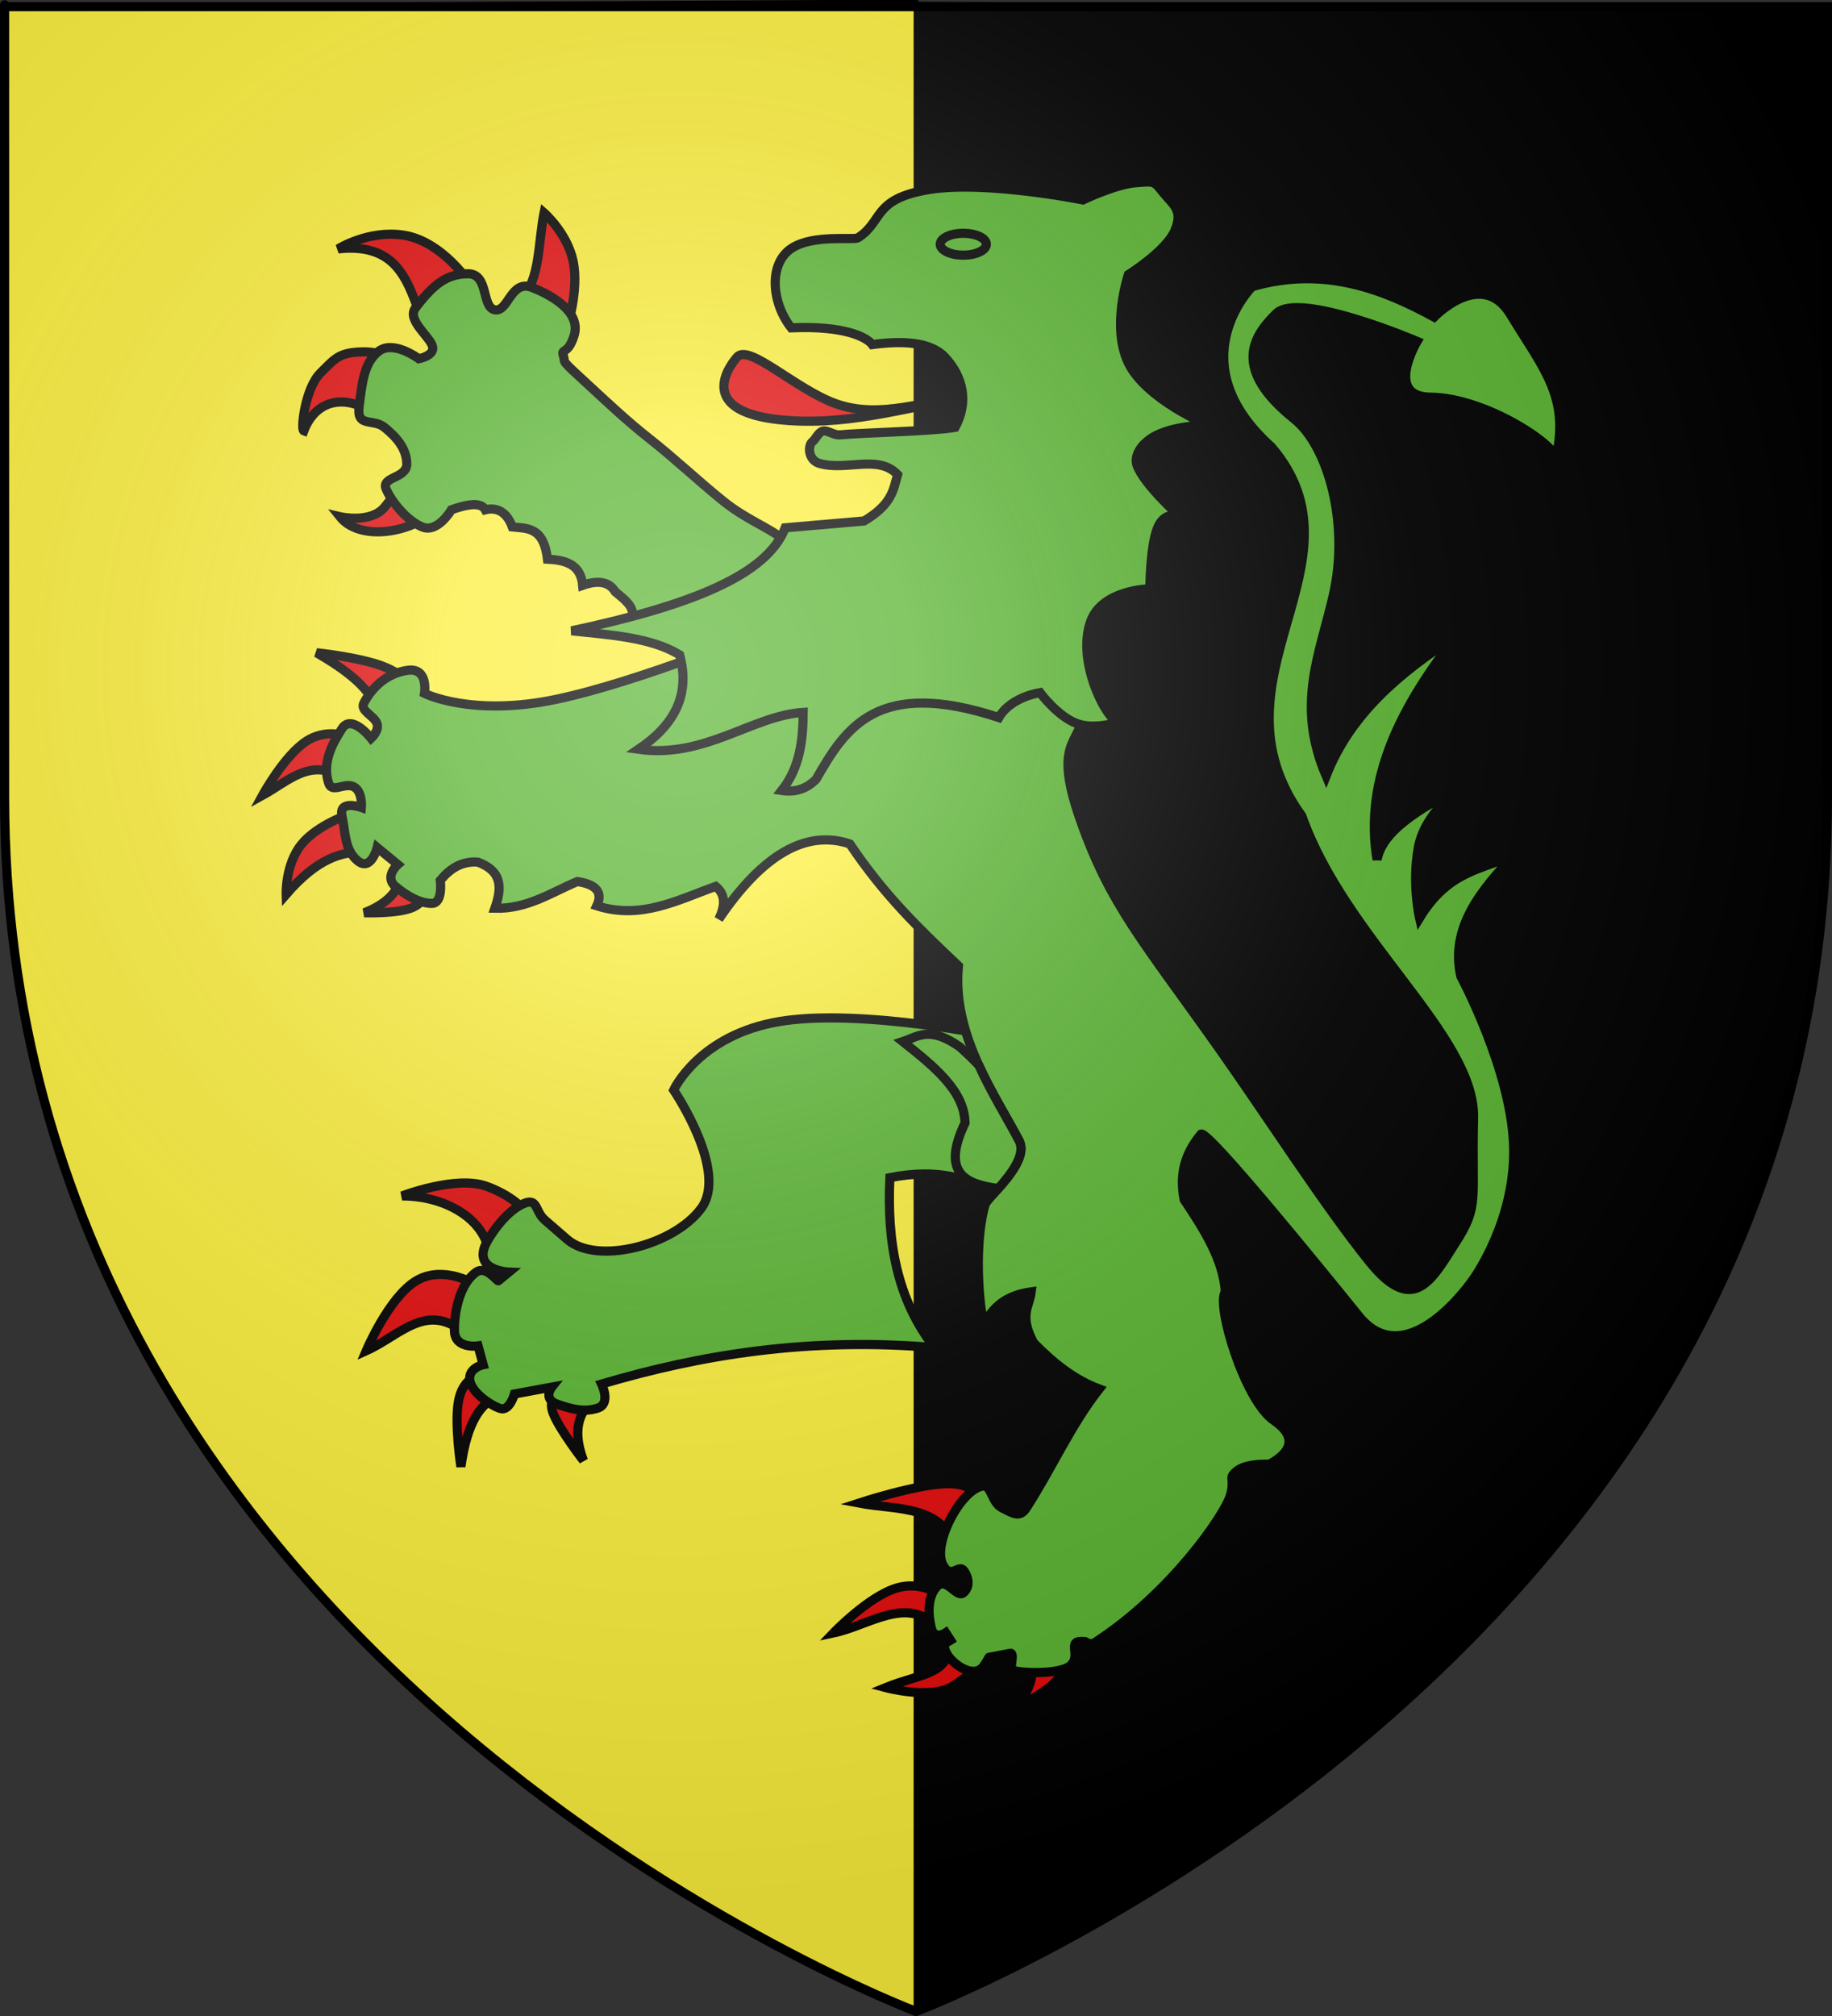
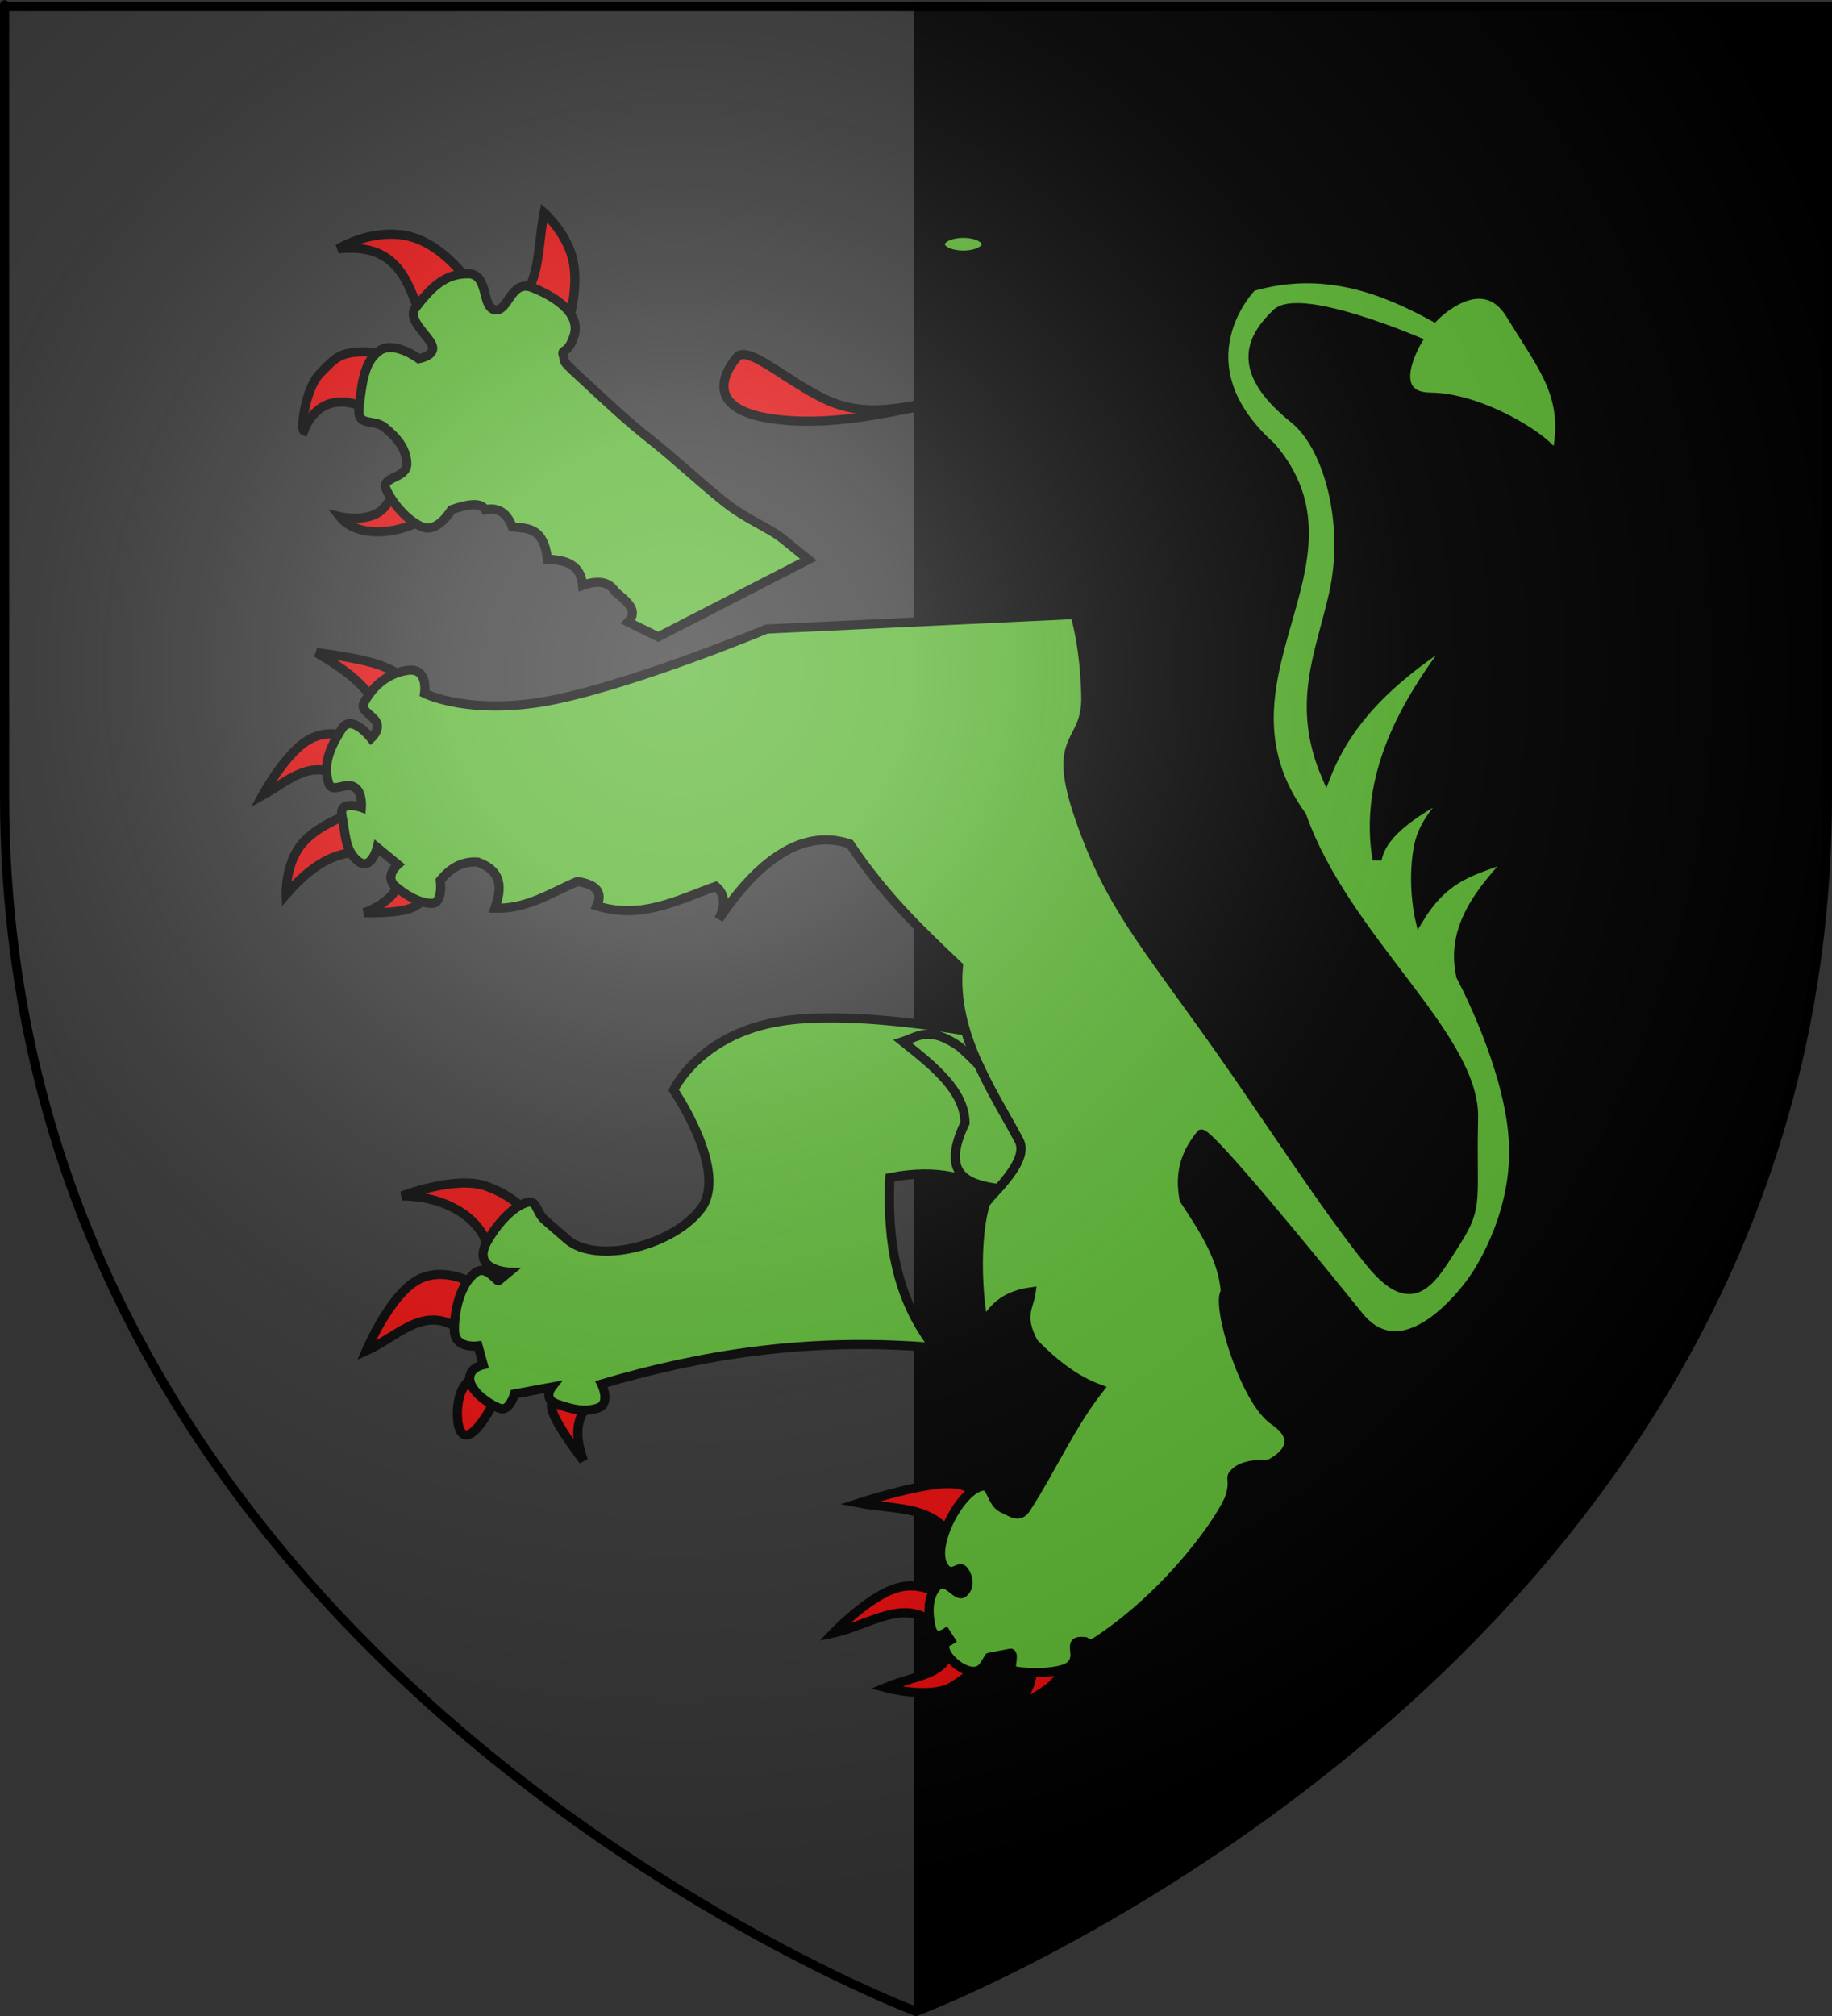
<svg xmlns="http://www.w3.org/2000/svg" xmlns:ns1="http://sodipodi.sourceforge.net/DTD/sodipodi-0.dtd" xmlns:ns2="http://www.inkscape.org/namespaces/inkscape" xmlns:xlink="http://www.w3.org/1999/xlink" height="660" width="600" version="1.0" id="svg2" ns1:version="0.32" ns2:version="0.46" ns1:docname="Blason Galegantin le Galois.svg" ns1:docbase="D:\Mes documents\Renaud-Notre Lapin" ns2:export-filename="/Users/olivier/Desktop/Blason Rouge/Blason_Vide_3D.png" ns2:export-xdpi="144" ns2:export-ydpi="144" ns2:output_extension="org.inkscape.output.svg.inkscape">
  <rect width="100%" height="100%" fill="#333333" stroke="none" />
  <ns1:namedview ns2:window-height="712" ns2:window-width="1024" ns2:pageshadow="2" ns2:pageopacity="0.0" guidetolerance="10.0" gridtolerance="10.0" objecttolerance="10.0" borderopacity="1.0" bordercolor="#666666" pagecolor="#ffffff" id="base" showgrid="false" height="660px" ns2:zoom="0.63" ns2:cx="379.86915" ns2:cy="348.1169" ns2:window-x="0" ns2:window-y="22" ns2:current-layer="layer3" showguides="true" ns2:guide-bbox="true" />
  <desc id="desc4">Flag of Canton of Valais (Wallis)</desc>
  <defs id="defs6">
    <ns2:perspective ns1:type="inkscape:persp3d" ns2:vp_x="0 : 330 : 1" ns2:vp_y="0 : 1000 : 0" ns2:vp_z="600 : 330 : 1" ns2:persp3d-origin="300 : 220 : 1" id="perspective35" />
    <linearGradient id="linearGradient2893">
      <stop style="stop-color:white;stop-opacity:0.314;" offset="0" id="stop2895" />
      <stop id="stop2897" offset="0.19" style="stop-color:white;stop-opacity:0.251;" />
      <stop style="stop-color:#6b6b6b;stop-opacity:0.125;" offset="0.6" id="stop2901" />
      <stop style="stop-color:black;stop-opacity:0.125;" offset="1" id="stop2899" />
    </linearGradient>
    <linearGradient id="linearGradient2885">
      <stop id="stop2887" offset="0" style="stop-color:white;stop-opacity:1;" />
      <stop style="stop-color:white;stop-opacity:1;" offset="0.229" id="stop2891" />
      <stop id="stop2889" offset="1" style="stop-color:black;stop-opacity:1;" />
    </linearGradient>
    <linearGradient id="linearGradient2955">
      <stop id="stop2867" offset="0" style="stop-color:#fd0000;stop-opacity:1;" />
      <stop style="stop-color:#e77275;stop-opacity:0.659;" offset="0.5" id="stop2873" />
      <stop style="stop-color:black;stop-opacity:0.323;" offset="1" id="stop2959" />
    </linearGradient>
    <radialGradient ns2:collect="always" xlink:href="#linearGradient2955" id="radialGradient2961" cx="225.524" cy="218.901" fx="225.524" fy="218.901" r="300" gradientTransform="matrix(-4.167939e-4,2.183,-1.884,-3.599562e-4,615.597,-289.121)" gradientUnits="userSpaceOnUse" />
    <polygon id="star" transform="scale(53,53)" points="0,-1 0.588,0.809 -0.951,-0.309 0.951,-0.309 -0.588,0.809 0,-1 " />
    <clipPath id="clip">
      <path d="M 0,-200 L 0,600 L 300,600 L 300,-200 L 0,-200 z " id="path10" />
    </clipPath>
    <radialGradient ns2:collect="always" xlink:href="#linearGradient2955" id="radialGradient1911" gradientUnits="userSpaceOnUse" gradientTransform="matrix(-4.167939e-4,2.183,-1.884,-3.599562e-4,615.597,-289.121)" cx="225.524" cy="218.901" fx="225.524" fy="218.901" r="300" />
    <radialGradient ns2:collect="always" xlink:href="#linearGradient2955" id="radialGradient2865" gradientUnits="userSpaceOnUse" gradientTransform="matrix(0,1.749,-1.593,-1.049767e-7,551.788,-191.29)" cx="225.524" cy="218.901" fx="225.524" fy="218.901" r="300" />
    <radialGradient ns2:collect="always" xlink:href="#linearGradient2955" id="radialGradient2871" gradientUnits="userSpaceOnUse" gradientTransform="matrix(0,1.386,-1.323,-5.741131e-8,-158.082,-109.541)" cx="225.524" cy="218.901" fx="225.524" fy="218.901" r="300" />
    <radialGradient ns2:collect="always" xlink:href="#linearGradient2893" id="radialGradient3163" gradientUnits="userSpaceOnUse" gradientTransform="matrix(1.353,0,0,1.349,-77.629,-85.747)" cx="221.445" cy="226.331" fx="221.445" fy="226.331" r="300" />
    <ns2:perspective ns1:type="inkscape:persp3d" ns2:vp_x="0 : 330 : 1" ns2:vp_y="0 : 1000 : 0" ns2:vp_z="600 : 330 : 1" ns2:persp3d-origin="300 : 220 : 1" id="perspective2876" />
    <linearGradient id="linearGradient2878">
      <stop style="stop-color:#ffffff;stop-opacity:0.314" offset="0" id="stop2880" />
      <stop style="stop-color:#ffffff;stop-opacity:0.251" offset="0.19" id="stop2882" />
      <stop style="stop-color:#6b6b6b;stop-opacity:0.125" offset="0.6" id="stop2884" />
      <stop style="stop-color:#000000;stop-opacity:0.125" offset="1" id="stop2886" />
    </linearGradient>
    <radialGradient cx="285.186" cy="200.448" r="300" fx="285.186" fy="200.448" id="radialGradient2888" xlink:href="#linearGradient2893" gradientUnits="userSpaceOnUse" gradientTransform="matrix(1.551,0,0,1.35,-227.894,-51.264)" />
    <ns2:perspective ns1:type="inkscape:persp3d" ns2:vp_x="0 : 330 : 1" ns2:vp_y="0 : 1000 : 0" ns2:vp_z="600 : 330 : 1" ns2:persp3d-origin="300 : 220 : 1" id="perspective204" />
    <linearGradient id="linearGradient3353">
      <stop style="stop-color:#ffffff;stop-opacity:0.314" offset="0" id="stop3355" />
      <stop style="stop-color:#ffffff;stop-opacity:0.251" offset="0.19" id="stop3357" />
      <stop style="stop-color:#6b6b6b;stop-opacity:0.125" offset="0.6" id="stop3359" />
      <stop style="stop-color:#000000;stop-opacity:0.125" offset="1" id="stop3361" />
    </linearGradient>
    <radialGradient cx="285.186" cy="200.448" r="300" fx="285.186" fy="200.448" id="radialGradient11919" xlink:href="#linearGradient2893" gradientUnits="userSpaceOnUse" gradientTransform="matrix(1.551,0,0,1.35,-227.894,-51.264)" />
    <ns2:perspective id="perspective28" ns2:persp3d-origin="174.71129 : 121.64757 : 1" ns2:vp_z="349.42258 : 182.47136 : 1" ns2:vp_y="0 : 1000 : 0" ns2:vp_x="0 : 182.47136 : 1" ns1:type="inkscape:persp3d" />
    <ns2:perspective id="perspective14" ns2:persp3d-origin="372.04724 : 350.78739 : 1" ns2:vp_z="744.09448 : 526.18109 : 1" ns2:vp_y="0 : 1000 : 0" ns2:vp_x="0 : 526.18109 : 1" ns1:type="inkscape:persp3d" />
    <radialGradient r="300" fy="226.331" fx="221.445" cy="226.331" cx="221.445" gradientTransform="matrix(1.353,0,0,1.349,-77.629,-85.747)" gradientUnits="userSpaceOnUse" id="radialGradient4883" xlink:href="#linearGradient2893" ns2:collect="always" />
    <radialGradient r="300" fy="218.901" fx="225.524" cy="218.901" cx="225.524" gradientTransform="matrix(0,1.386,-1.323,-5.741131e-8,-158.082,-109.541)" gradientUnits="userSpaceOnUse" id="radialGradient4881" xlink:href="#linearGradient2955" ns2:collect="always" />
    <radialGradient r="300" fy="218.901" fx="225.524" cy="218.901" cx="225.524" gradientTransform="matrix(0,1.749,-1.593,-1.049767e-7,551.788,-191.29)" gradientUnits="userSpaceOnUse" id="radialGradient4879" xlink:href="#linearGradient2955" ns2:collect="always" />
    <radialGradient r="300" fy="218.901" fx="225.524" cy="218.901" cx="225.524" gradientTransform="matrix(-4.167939e-4,2.183,-1.884,-3.599562e-4,615.597,-289.121)" gradientUnits="userSpaceOnUse" id="radialGradient4877" xlink:href="#linearGradient2955" ns2:collect="always" />
    <clipPath id="clipPath4873">
      <path id="path4875" d="M 0,-200 L 0,600 L 300,600 L 300,-200 L 0,-200 z " />
    </clipPath>
    <polygon points="0,-1 0.588,0.809 -0.951,-0.309 0.951,-0.309 -0.588,0.809 0,-1 " transform="scale(53,53)" id="polygon4871" />
    <radialGradient gradientUnits="userSpaceOnUse" gradientTransform="matrix(-4.167939e-4,2.183,-1.884,-3.599562e-4,615.597,-289.121)" r="300" fy="218.901" fx="225.524" cy="218.901" cx="225.524" id="radialGradient4869" xlink:href="#linearGradient2955" ns2:collect="always" />
    <linearGradient id="linearGradient4861">
      <stop style="stop-color:#fd0000;stop-opacity:1;" offset="0" id="stop4863" />
      <stop id="stop4865" offset="0.5" style="stop-color:#e77275;stop-opacity:0.659;" />
      <stop id="stop4867" offset="1" style="stop-color:black;stop-opacity:0.323;" />
    </linearGradient>
    <linearGradient id="linearGradient4853">
      <stop style="stop-color:white;stop-opacity:1;" offset="0" id="stop4855" />
      <stop id="stop4857" offset="0.229" style="stop-color:white;stop-opacity:1;" />
      <stop style="stop-color:black;stop-opacity:1;" offset="1" id="stop4859" />
    </linearGradient>
    <linearGradient id="linearGradient4843">
      <stop id="stop4845" offset="0" style="stop-color:white;stop-opacity:0.314;" />
      <stop style="stop-color:white;stop-opacity:0.251;" offset="0.19" id="stop4847" />
      <stop id="stop4849" offset="0.6" style="stop-color:#6b6b6b;stop-opacity:0.125;" />
      <stop id="stop4851" offset="1" style="stop-color:black;stop-opacity:0.125;" />
    </linearGradient>
    <ns2:perspective id="perspective41" ns2:persp3d-origin="300 : 220 : 1" ns2:vp_z="600 : 330 : 1" ns2:vp_y="0 : 1000 : 0" ns2:vp_x="0 : 330 : 1" ns1:type="inkscape:persp3d" />
  </defs>
  <g ns2:groupmode="layer" id="layer3" ns2:label="Fond écu" style="display:inline">
-     <path id="path2855" style="fill:#fcef3c;fill-opacity:1;fill-rule:evenodd;stroke:#000000;stroke-width:1.5;stroke-linecap:butt;stroke-linejoin:miter;stroke-opacity:1;stroke-miterlimit:4;stroke-dasharray:none" d="M 300,658.5 C 300,383.106 300,330.702 300,0.589 L 1.5,2.176 L 1.5,260.728 C 1.5,546.18 300,658.5 300,658.5 z" ns1:nodetypes="ccccc" />
    <g transform="matrix(1.455,0,0,1.378,-185.073,-415.312)" id="g3371" ns2:label="Calque 1" />
    <path id="path4935" style="fill:#000000;fill-opacity:1;fill-rule:evenodd;stroke:#000000;stroke-width:1.5;stroke-linecap:butt;stroke-linejoin:miter;stroke-miterlimit:4;stroke-dasharray:none;stroke-opacity:1;display:inline" d="M 300,659.25 C 300,383.856 300,331.452 300,1.339 L 598.5,2.926 L 598.5,261.478 C 598.5,546.93 300,659.25 300,659.25 z" ns1:nodetypes="ccccc" />
    <path id="path1994" style="fill:#e20909;fill-opacity:1;fill-rule:evenodd;stroke:#000000;stroke-width:3;stroke-linecap:butt;stroke-linejoin:miter;stroke-miterlimit:4;stroke-dasharray:none;stroke-opacity:1;display:inline" d="M 142.219,167.744 C 132.211,175.289 117.231,176.592 111.307,169.149 C 111.307,169.149 121.369,171.505 125.92,166.058 C 132.096,158.666 132.32,155.174 133.226,156.784 L 142.219,167.744 z" />
    <path id="path1996" style="fill:#e20909;fill-opacity:1;fill-rule:evenodd;stroke:#000000;stroke-width:3;stroke-linecap:butt;stroke-linejoin:miter;stroke-miterlimit:4;stroke-dasharray:none;stroke-opacity:1;display:inline" d="M 123.11,135.989 C 114.346,129.144 103.777,129.927 99.504,141.047 C 98.372,140.623 99.982,127.118 104.843,122.219 C 109.842,117.182 111.166,115.404 118.613,115.194 C 126.06,114.983 135.474,119.409 135.474,119.409 L 123.11,135.989 z" />
    <path id="path1998" style="fill:#e20909;fill-opacity:1;fill-rule:evenodd;stroke:#000000;stroke-width:3;stroke-linecap:butt;stroke-linejoin:miter;stroke-miterlimit:4;stroke-dasharray:none;stroke-opacity:1;display:inline" d="M 138.285,105.077 C 133.689,92.504 130.516,79.339 110.745,81.472 C 110.745,81.472 120.613,75.243 132.102,76.975 C 146.299,79.116 156.741,96.357 155.989,96.647 L 138.285,105.077 z" />
    <path id="path2000" style="fill:#e20909;fill-opacity:1;fill-rule:evenodd;stroke:#000000;stroke-width:3;stroke-linecap:butt;stroke-linejoin:miter;stroke-miterlimit:4;stroke-dasharray:none;stroke-opacity:1;display:inline" d="M 170.883,97.49 C 176.871,91.769 176.233,79.422 178.189,69.669 C 178.189,69.669 185.847,76.343 187.744,85.687 C 189.641,95.031 185.777,107.044 185.777,107.044 L 170.883,97.49 z" />
    <path id="path2002" style="fill:#5ab532;fill-opacity:1;fill-rule:evenodd;stroke:#000000;stroke-width:3;stroke-linecap:butt;stroke-linejoin:miter;stroke-miterlimit:4;stroke-dasharray:none;stroke-opacity:1;display:inline" d="M 215.565,208.492 L 205.729,203.644 C 209.296,199.845 205.224,196.81 201.514,193.738 C 199.311,190.088 195.278,190.053 190.835,191.631 C 190.195,184.659 185.137,183.367 179.313,183.06 C 178.016,172.426 172.703,173.036 167.791,172.521 C 165.812,167.091 162.229,166.066 158.939,166.901 C 157.856,164.938 154.898,164.382 147.839,166.901 C 147.839,166.901 143.343,174.629 138.285,172.521 C 133.226,170.414 128.308,164.372 126.482,160.157 C 124.655,155.941 133.367,156.784 133.226,151.726 C 133.086,146.668 129.714,143.014 125.92,139.923 C 122.126,136.832 116.646,140.204 117.63,132.898 C 118.613,125.591 119.07,118.917 123.953,115.053 C 128.835,111.189 137.161,117.442 137.161,117.442 C 137.161,117.442 142.605,116.458 141.604,113.262 C 140.603,110.065 133.156,104.656 136.036,100.862 C 141.797,93.274 146.153,89.691 153.179,89.621 C 160.204,89.551 157.605,100.511 162.031,101.424 C 166.457,102.337 167.265,91.377 174.255,94.117 C 181.245,96.857 190.356,102.335 188.025,109.854 C 186.044,116.243 183.7,114.023 184.47,116.302 C 185.546,119.485 182.551,116.672 193.926,127.137 C 198.759,131.583 205.426,137.908 213.055,143.897 C 220.683,149.885 229.438,158.091 236.97,164.122 C 244.503,170.153 251.657,172.604 256.646,176.638 C 261.636,180.673 264.743,183.2 264.743,183.2 L 215.565,208.492 z" />
    <path id="path2004" style="fill:#e20909;fill-opacity:1;fill-rule:evenodd;stroke:#000000;stroke-width:3;stroke-linecap:butt;stroke-linejoin:miter;stroke-miterlimit:4;stroke-dasharray:none;stroke-opacity:1;display:inline" d="M 160.493,414.781 C 161.582,399.959 146.408,391.455 131.68,391.532 C 131.68,391.532 149.266,384.726 159.301,388.353 C 169.336,391.979 173.012,397.692 173.012,397.692 L 160.493,414.781 z" />
    <path id="path2006" style="fill:#e20909;fill-opacity:1;fill-rule:evenodd;stroke:#000000;stroke-width:3;stroke-linecap:butt;stroke-linejoin:miter;stroke-miterlimit:4;stroke-dasharray:none;stroke-opacity:1;display:inline" d="M 152.942,437.036 C 139.873,425.611 131.257,437.142 119.956,442.203 C 119.956,442.203 127.308,424.766 136.25,419.351 C 145.192,413.937 155.724,420.544 155.724,420.544 L 152.942,437.036 z" />
-     <path id="path2008" style="fill:#e20909;fill-opacity:1;fill-rule:evenodd;stroke:#000000;stroke-width:3;stroke-linecap:butt;stroke-linejoin:miter;stroke-miterlimit:4;stroke-dasharray:none;stroke-opacity:1;display:inline" d="M 162.878,457.106 C 157.597,459.565 153.076,465.061 150.955,480.157 C 150.955,480.157 148.769,466.147 150.16,458.696 C 151.551,451.244 156.519,450.35 156.519,450.35 L 162.878,457.106 z" />
+     <path id="path2008" style="fill:#e20909;fill-opacity:1;fill-rule:evenodd;stroke:#000000;stroke-width:3;stroke-linecap:butt;stroke-linejoin:miter;stroke-miterlimit:4;stroke-dasharray:none;stroke-opacity:1;display:inline" d="M 162.878,457.106 C 150.955,480.157 148.769,466.147 150.16,458.696 C 151.551,451.244 156.519,450.35 156.519,450.35 L 162.878,457.106 z" />
    <path id="path2010" style="fill:#e20909;fill-opacity:1;fill-rule:evenodd;stroke:#000000;stroke-width:3;stroke-linecap:butt;stroke-linejoin:miter;stroke-miterlimit:4;stroke-dasharray:none;stroke-opacity:1;display:inline" d="M 193.081,459.491 C 188.585,464.074 188.174,470.408 191.094,478.169 C 191.094,478.169 183.146,467.936 181.159,462.67 C 179.172,457.404 183.146,457.106 183.146,457.106 L 193.081,459.491 z" />
    <path id="path2012" style="fill:#5ab532;fill-opacity:1;fill-rule:evenodd;stroke:#000000;stroke-width:3;stroke-linecap:butt;stroke-linejoin:miter;stroke-miterlimit:4;stroke-dasharray:none;stroke-opacity:1;display:inline" d="M 271.922,333.242 C 266.075,333.244 260.439,333.584 255.46,334.4 C 228.904,338.756 220.627,356.872 220.627,356.872 C 220.627,356.872 238.742,383.424 229.609,395.648 C 220.476,407.873 195.452,414.142 185.762,405.757 L 178.47,399.435 C 174.905,396.35 176.36,391.586 170.74,394.396 C 165.119,397.207 159.925,405.121 158.784,408.01 C 155.611,416.046 166.671,416.461 166.671,416.461 L 163.291,419.246 C 162.972,419.965 159.408,414.129 155.999,416.461 C 150.584,420.164 148.691,429.666 148.832,435.708 C 148.973,441.75 156.562,440.622 156.562,440.622 L 158.252,446.787 C 158.252,446.787 153.309,447.782 153.871,451.857 C 154.433,455.932 160.798,460.138 163.854,461.121 C 166.911,462.105 168.486,456.364 168.486,456.364 L 180.723,454.111 C 180.723,454.111 177.621,458.027 182.539,459.713 C 187.456,461.399 191.285,462.401 195.746,460.996 C 200.207,459.591 197.029,453.109 197.029,453.109 C 229.534,443.529 264.608,437.708 306.067,441.185 C 293.619,425.374 290.457,406.205 291.451,385.539 C 307.703,382.364 317.122,386.008 325.721,390.484 C 329.868,385.892 336.415,378.537 333.765,373.459 C 328.63,363.62 320.428,351.349 316.27,337.499 C 305.386,335.676 287.838,333.239 271.922,333.242 z" />
    <path id="path2014" style="fill:#e20909;fill-opacity:1;fill-rule:evenodd;stroke:#000000;stroke-width:3;stroke-linecap:butt;stroke-linejoin:miter;stroke-miterlimit:4;stroke-dasharray:none;stroke-opacity:1;display:inline" d="M 122.937,231.173 C 120.485,224.733 112.965,219.073 103.662,213.687 C 103.662,213.687 116.528,215.078 124.129,217.661 C 131.73,220.244 134.065,224.02 134.065,224.02 L 122.937,231.173 z" />
    <path id="path2016" style="fill:#e20909;fill-opacity:1;fill-rule:evenodd;stroke:#000000;stroke-width:3;stroke-linecap:butt;stroke-linejoin:miter;stroke-miterlimit:4;stroke-dasharray:none;stroke-opacity:1;display:inline" d="M 112.207,254.82 C 101.973,247.735 94.273,255.844 85.977,260.384 C 85.977,260.384 93.14,247.218 100.493,242.548 C 107.845,237.878 115.386,241.705 115.386,241.705 L 112.207,254.82 z" />
    <path id="path2018" style="fill:#e20909;fill-opacity:1;fill-rule:evenodd;stroke:#000000;stroke-width:3;stroke-linecap:butt;stroke-linejoin:miter;stroke-miterlimit:4;stroke-dasharray:none;stroke-opacity:1;display:inline" d="M 119.161,278.864 C 111.948,278.933 104.27,280.678 93.727,292.773 C 93.727,292.773 93.379,283.086 98.694,276.479 C 104.01,269.872 114.988,266.345 114.988,266.345 L 119.161,278.864 z" />
    <path id="path2020" style="fill:#e20909;fill-opacity:1;fill-rule:evenodd;stroke:#000000;stroke-width:3;stroke-linecap:butt;stroke-linejoin:miter;stroke-miterlimit:4;stroke-dasharray:none;stroke-opacity:1;display:inline" d="M 130.685,288.426 C 130.122,292.334 125.767,296.382 119.298,298.815 C 119.298,298.815 130.785,299.237 135.456,296.946 C 140.126,294.655 139.032,290.985 139.032,290.985 L 130.685,288.426 z" />
    <path id="path2022" style="fill:#e20909;fill-opacity:1;fill-rule:evenodd;stroke:#000000;stroke-width:3;stroke-linecap:butt;stroke-linejoin:miter;stroke-miterlimit:4;stroke-dasharray:none;stroke-opacity:1;display:inline" d="M 334.96,543.346 C 338.466,545.595 339.969,549.246 332.973,558.846 C 332.973,558.846 342.809,554.176 346.088,550.102 C 349.367,546.029 346.088,542.551 346.088,542.551 L 334.96,543.346 z" />
    <path id="path2024" style="fill:#e20909;fill-opacity:1;fill-rule:evenodd;stroke:#000000;stroke-width:3;stroke-linecap:butt;stroke-linejoin:miter;stroke-miterlimit:4;stroke-dasharray:none;stroke-opacity:1;display:inline" d="M 311.115,538.18 C 310.672,548.49 300.949,548 290.052,552.487 C 290.052,552.487 304.856,556.461 311.91,552.089 C 318.964,547.718 322.243,543.744 322.243,543.744 L 311.115,538.18 z" />
    <path id="path2026" style="fill:#e20909;fill-opacity:1;fill-rule:evenodd;stroke:#000000;stroke-width:3;stroke-linecap:butt;stroke-linejoin:miter;stroke-miterlimit:4;stroke-dasharray:none;stroke-opacity:1;display:inline" d="M 307.141,533.013 C 297.394,522.025 284.628,532.168 272.963,534.603 C 272.963,534.603 284.389,522.68 293.629,519.898 C 302.869,517.116 309.923,523.475 309.923,523.475 L 307.141,533.013 z" />
    <path id="path2028" style="fill:#e20909;fill-opacity:1;fill-rule:evenodd;stroke:#000000;stroke-width:3;stroke-linecap:butt;stroke-linejoin:miter;stroke-miterlimit:4;stroke-dasharray:none;stroke-opacity:1;display:inline" d="M 313.897,509.566 C 309.962,492.191 294.191,494.543 281.309,492.079 C 281.309,492.079 300.385,485.82 310.32,485.72 C 320.256,485.621 321.051,491.682 321.051,491.682 L 313.897,509.566 z" />
    <path ns1:nodetypes="csccccscccscscccscssscssccssccssssssssccccsscccccccccssccsscssscssscsccssssssccccscscss" id="path2030" style="fill:#5ab532;fill-opacity:1;fill-rule:evenodd;stroke:#000000;stroke-width:3;stroke-linecap:butt;stroke-linejoin:miter;stroke-miterlimit:4;stroke-dasharray:none;stroke-opacity:1;display:inline" d="M 423.882,137.183 C 434.958,146.042 441.971,171.295 436.744,194.519 C 432.346,214.061 424.245,230.432 434.315,254.025 C 442.205,233.763 458.438,220.175 476.839,208.322 C 459.169,230.971 446.576,254.588 451.007,281.447 C 452.645,272.226 464.594,264.723 478.826,257.602 C 478.826,257.602 466.705,265.55 464.519,277.473 C 462.333,289.395 464.916,300.523 464.916,300.523 C 474.453,284.872 485.403,284.769 495.915,279.857 C 484.902,291.623 474.871,303.67 478.429,319.599 C 478.429,319.599 494.723,349.803 495.716,374.642 C 496.71,399.48 482.403,418.954 482.403,418.954 C 482.403,418.954 460.911,450.517 445.045,430.876 C 432.57,415.433 395.923,370.348 393.381,371.264 C 388.935,376.69 385.948,383.088 387.817,392.724 C 394.272,402.438 400.578,412.178 401.329,422.928 C 398.114,426.857 407.526,458.431 417.226,465.055 C 429.246,473.262 415.636,479.362 415.636,479.362 C 415.636,479.362 408.284,478.964 405.105,481.548 C 401.925,484.131 404.69,483.638 402.919,489.695 C 401.175,495.655 383.749,521.457 358.519,537.786 C 357.127,538.687 355.377,537.433 355.377,537.433 C 348.624,536.674 354.577,541.833 350.504,545.337 C 347.525,547.9 336.336,548.052 331.568,546.839 C 330.506,546.569 332.477,540.945 330.848,541.257 L 323.892,542.588 C 323.839,542.579 323.435,543.641 322.114,545.474 C 318.684,550.235 310.447,543.82 309.505,540.024 C 308.885,537.523 309.845,537.939 311.324,536.99 L 309.734,534.531 C 309.734,534.531 306.011,537.054 305.017,532.985 C 304.024,528.917 303.564,523.098 306.743,519.521 C 309.923,515.944 313.255,523.313 315.487,521.488 C 317.719,519.664 317.341,516.492 315.671,514.19 C 314.001,511.888 311.435,517.283 308.807,512.279 C 305.253,505.511 314.69,487.575 321.845,486.515 C 324.798,486.078 324.627,491.88 328.204,493.669 C 331.781,495.457 333.966,497.055 336.152,493.669 C 344.508,480.731 350.637,466.645 359.998,454.722 C 352.007,451.78 345.033,446.297 338.537,439.62 C 333.678,430.61 337.139,427.841 337.742,422.928 C 331.378,423.804 325.883,426.415 322.504,433.261 C 321.439,433.616 318.294,409.497 322.64,394.314 C 323.282,392.072 337.455,380.513 333.768,373.449 C 326.132,358.817 311.684,338.83 313.897,316.221 C 300.961,303.96 289.704,293.221 278.328,276.28 C 264.021,271.511 249.714,279.725 235.407,300.92 C 238.021,295.576 237.082,292.364 234.413,290.19 C 221.945,294.625 209.947,301.173 195.466,296.549 C 197.407,292.376 195.641,289.594 189.107,288.6 C 180.454,292.224 172.687,297.621 162.083,297.344 C 164.246,291.104 164.83,285.339 156.519,282.242 C 151.222,281.849 147.383,284.371 144.199,288.203 C 144.199,288.203 145.192,295.754 141.417,295.754 C 137.641,295.754 133.27,293.369 129.494,290.19 C 125.719,287.011 130.289,283.036 130.289,283.036 L 123.533,277.473 C 123.533,277.473 121.546,285.421 117.174,281.844 C 112.803,278.267 113.2,272.604 112.008,267.14 C 110.816,261.675 118.367,264.358 118.367,264.358 C 118.367,264.358 118.814,258.993 115.808,257.552 C 112.803,256.111 108.729,259.787 107.636,256.409 C 105.45,249.653 108.828,243.493 112.008,238.525 C 115.187,233.558 121.546,241.705 121.546,241.705 C 121.546,241.705 124.477,239.072 123.359,236.613 C 122.241,234.154 117.87,232.663 119.161,230.18 C 121.745,225.212 126.514,220.443 133.469,219.449 C 140.423,218.456 139.032,227 139.032,227 C 139.032,227 154.333,234.75 181.954,228.987 C 209.574,223.225 251.105,205.937 251.105,205.937 L 352.049,201.168 C 352.049,201.168 355.229,211.103 355.626,227.795 C 356.023,244.487 343.753,239.469 353.639,267.934 C 363.525,296.4 374.533,308.241 399.541,343.643 C 414.971,365.486 434.146,395.307 448.622,413.191 C 463.099,431.076 469.126,418.658 476.839,406.634 C 484.552,394.61 481.932,392.968 482.602,366.097 C 483.272,339.226 440.691,307.619 426.367,267.14 C 393.838,222.07 449.042,184.478 416.431,146.324 C 385.44,118.574 410.073,93.865 410.073,93.865 C 433.749,86.959 453.378,94.915 469.685,103.8 C 469.685,103.8 485.306,87.507 494.723,103.005 C 505.645,120.98 514.38,130.093 509.427,150.696 C 511.981,147.29 487.402,130.187 468.493,130.03 C 453.271,129.904 464.122,111.749 464.122,111.749 C 464.122,111.749 425.572,95.256 418.021,102.608 C 410.47,109.96 403.275,120.7 423.882,137.183 z" />
    <path id="path2032" style="fill:#e20909;fill-opacity:1;fill-rule:evenodd;stroke:#000000;stroke-width:3;stroke-linecap:butt;stroke-linejoin:miter;stroke-miterlimit:4;stroke-dasharray:none;stroke-opacity:1;display:inline" d="M 318.979,129.807 C 299.041,132.651 279.991,139.199 258.279,137.675 C 228.819,135.608 237.395,121.519 241.418,116.88 C 245.253,112.459 260.375,127.242 273.454,132.055 C 288.63,137.639 303.806,130.562 318.979,129.807 z" />
-     <path id="path2034" style="fill:#5ab532;fill-opacity:1;fill-rule:evenodd;stroke:#000000;stroke-width:3;stroke-linecap:butt;stroke-linejoin:miter;stroke-miterlimit:4;stroke-dasharray:none;stroke-opacity:1;display:inline" d="M 309.425,116.88 C 304.636,111.79 295.229,111.532 285.679,112.805 C 284.078,110.622 277.077,106.534 259.122,107.325 C 252.651,99.119 251.565,86.166 259.403,81.191 C 266.575,76.639 279.61,78.744 281.042,77.818 C 289.431,72.393 285.679,65.172 304.085,62.081 C 322.492,58.99 354.668,65.453 354.668,65.453 C 354.668,65.453 365.207,60.395 371.811,59.833 C 378.415,59.271 377.852,59.271 381.084,63.205 C 384.316,67.14 387.618,68.896 384.737,75.57 C 381.857,82.244 369.562,89.902 369.562,89.902 C 369.562,89.902 363.802,106.974 369.562,118.847 C 375.323,130.72 395.416,139.08 395.416,139.08 C 386.325,139.559 379.314,141.227 375.464,144.701 C 373.309,146.387 371.446,149.635 372.373,152.288 C 374.561,158.557 386.424,169.149 386.424,169.149 C 386.424,169.149 381.576,166.901 379.117,172.802 C 376.658,178.704 376.588,192.755 376.588,192.755 C 376.588,192.755 360.991,192.955 357.198,203.433 C 351.945,217.942 364.651,239.836 367.314,236.031 C 367.314,236.031 359.024,239.193 352.701,236.875 C 346.378,234.556 340.618,226.758 340.618,226.758 C 334.547,227.859 329.469,230.822 327.129,234.907 C 287.369,221.845 276.977,238.149 267.272,255.141 C 264.258,258.191 260.543,259.49 256.031,258.794 C 262.042,251.187 262.967,242.309 263.057,233.221 C 246.351,234.276 230.863,248.38 209.101,245.305 C 220.366,237.709 226.284,227.973 222.59,214.393 C 213.333,208.715 200.051,207.867 187.182,206.525 C 226.623,198.131 251.319,188.127 257.155,172.802 L 283.009,170.554 C 292.321,164.982 292.576,160.232 293.969,155.379 C 287.649,148.677 277.248,154.262 268.396,151.726 C 264.664,150.657 264.413,145.826 266.185,144.504 C 267.071,143.843 268.046,141.439 269.567,141.118 C 271.089,140.797 273.156,142.56 275.102,142.366 C 282.356,141.644 305.383,141.208 312.797,139.923 C 317.334,131.616 315.428,123.261 309.425,116.88 z" />
    <path id="path2036" style="fill:#5ab532;fill-opacity:1;fill-rule:evenodd;stroke:#000000;stroke-width:3;stroke-linecap:butt;stroke-linejoin:miter;stroke-miterlimit:4;stroke-dasharray:none;stroke-opacity:1;display:inline" d="M 323.038,79.955 C 323.041,81.931 319.659,83.534 315.487,83.534 C 311.314,83.534 307.933,81.931 307.936,79.955 C 307.933,77.979 311.314,76.376 315.487,76.376 C 319.659,76.376 323.041,77.979 323.038,79.955 z" />
    <path id="path3914" style="fill:#5ab532;fill-opacity:1;fill-rule:evenodd;stroke:#000000;stroke-width:3;stroke-linecap:butt;stroke-linejoin:miter;stroke-miterlimit:4;stroke-dasharray:none;stroke-opacity:1;display:inline" d="M 304.189,338.594 C 300.849,338.535 298.446,340.093 295.677,341.004 C 305.804,349.036 315.892,357.076 316.051,367.638 C 308.134,384.172 316.247,387.682 326.942,389.107 C 331.02,384.509 336.165,378.058 333.765,373.459 C 330.072,366.384 324.813,358.036 320.589,348.766 C 318.79,346.869 316.743,344.878 314.329,342.725 C 309.956,339.665 306.787,338.64 304.189,338.594 z" />
  </g>
  <g ns2:groupmode="layer" id="layer4" ns2:label="Meubles" ns1:insensitive="true" />
  <g ns2:groupmode="layer" id="layer2" ns2:label="Reflet final" ns1:insensitive="true">
    <path ns1:nodetypes="cccccc" d="M 300,658.5 C 300,658.5 598.5,546.18 598.5,260.728 C 598.5,-24.723 598.5,2.176 598.5,2.176 L 1.5,2.176 L 1.5,260.728 C 1.5,546.18 300,658.5 300,658.5 z " style="opacity:1;fill:url(#radialGradient3163);fill-opacity:1;fill-rule:evenodd;stroke:none;stroke-width:1px;stroke-linecap:butt;stroke-linejoin:miter;stroke-opacity:1" id="path2875" ns2:export-xdpi="144" ns2:export-ydpi="144" />
  </g>
  <g ns2:groupmode="layer" id="layer1" ns2:label="Contour final" ns1:insensitive="true">
    <path ns1:nodetypes="cccccc" d="M 300,658.5 C 300,658.5 1.5,546.18 1.5,260.728 C 1.5,-24.723 1.5,2.176 1.5,2.176 L 598.5,2.176 L 598.5,260.728 C 598.5,546.18 300,658.5 300,658.5 z " style="opacity:1;fill:none;fill-opacity:1;fill-rule:evenodd;stroke:#000000;stroke-width:3;stroke-linecap:butt;stroke-linejoin:miter;stroke-miterlimit:4;stroke-dasharray:none;stroke-opacity:1" id="path1411" ns2:export-xdpi="144" ns2:export-ydpi="144" />
  </g>
</svg>